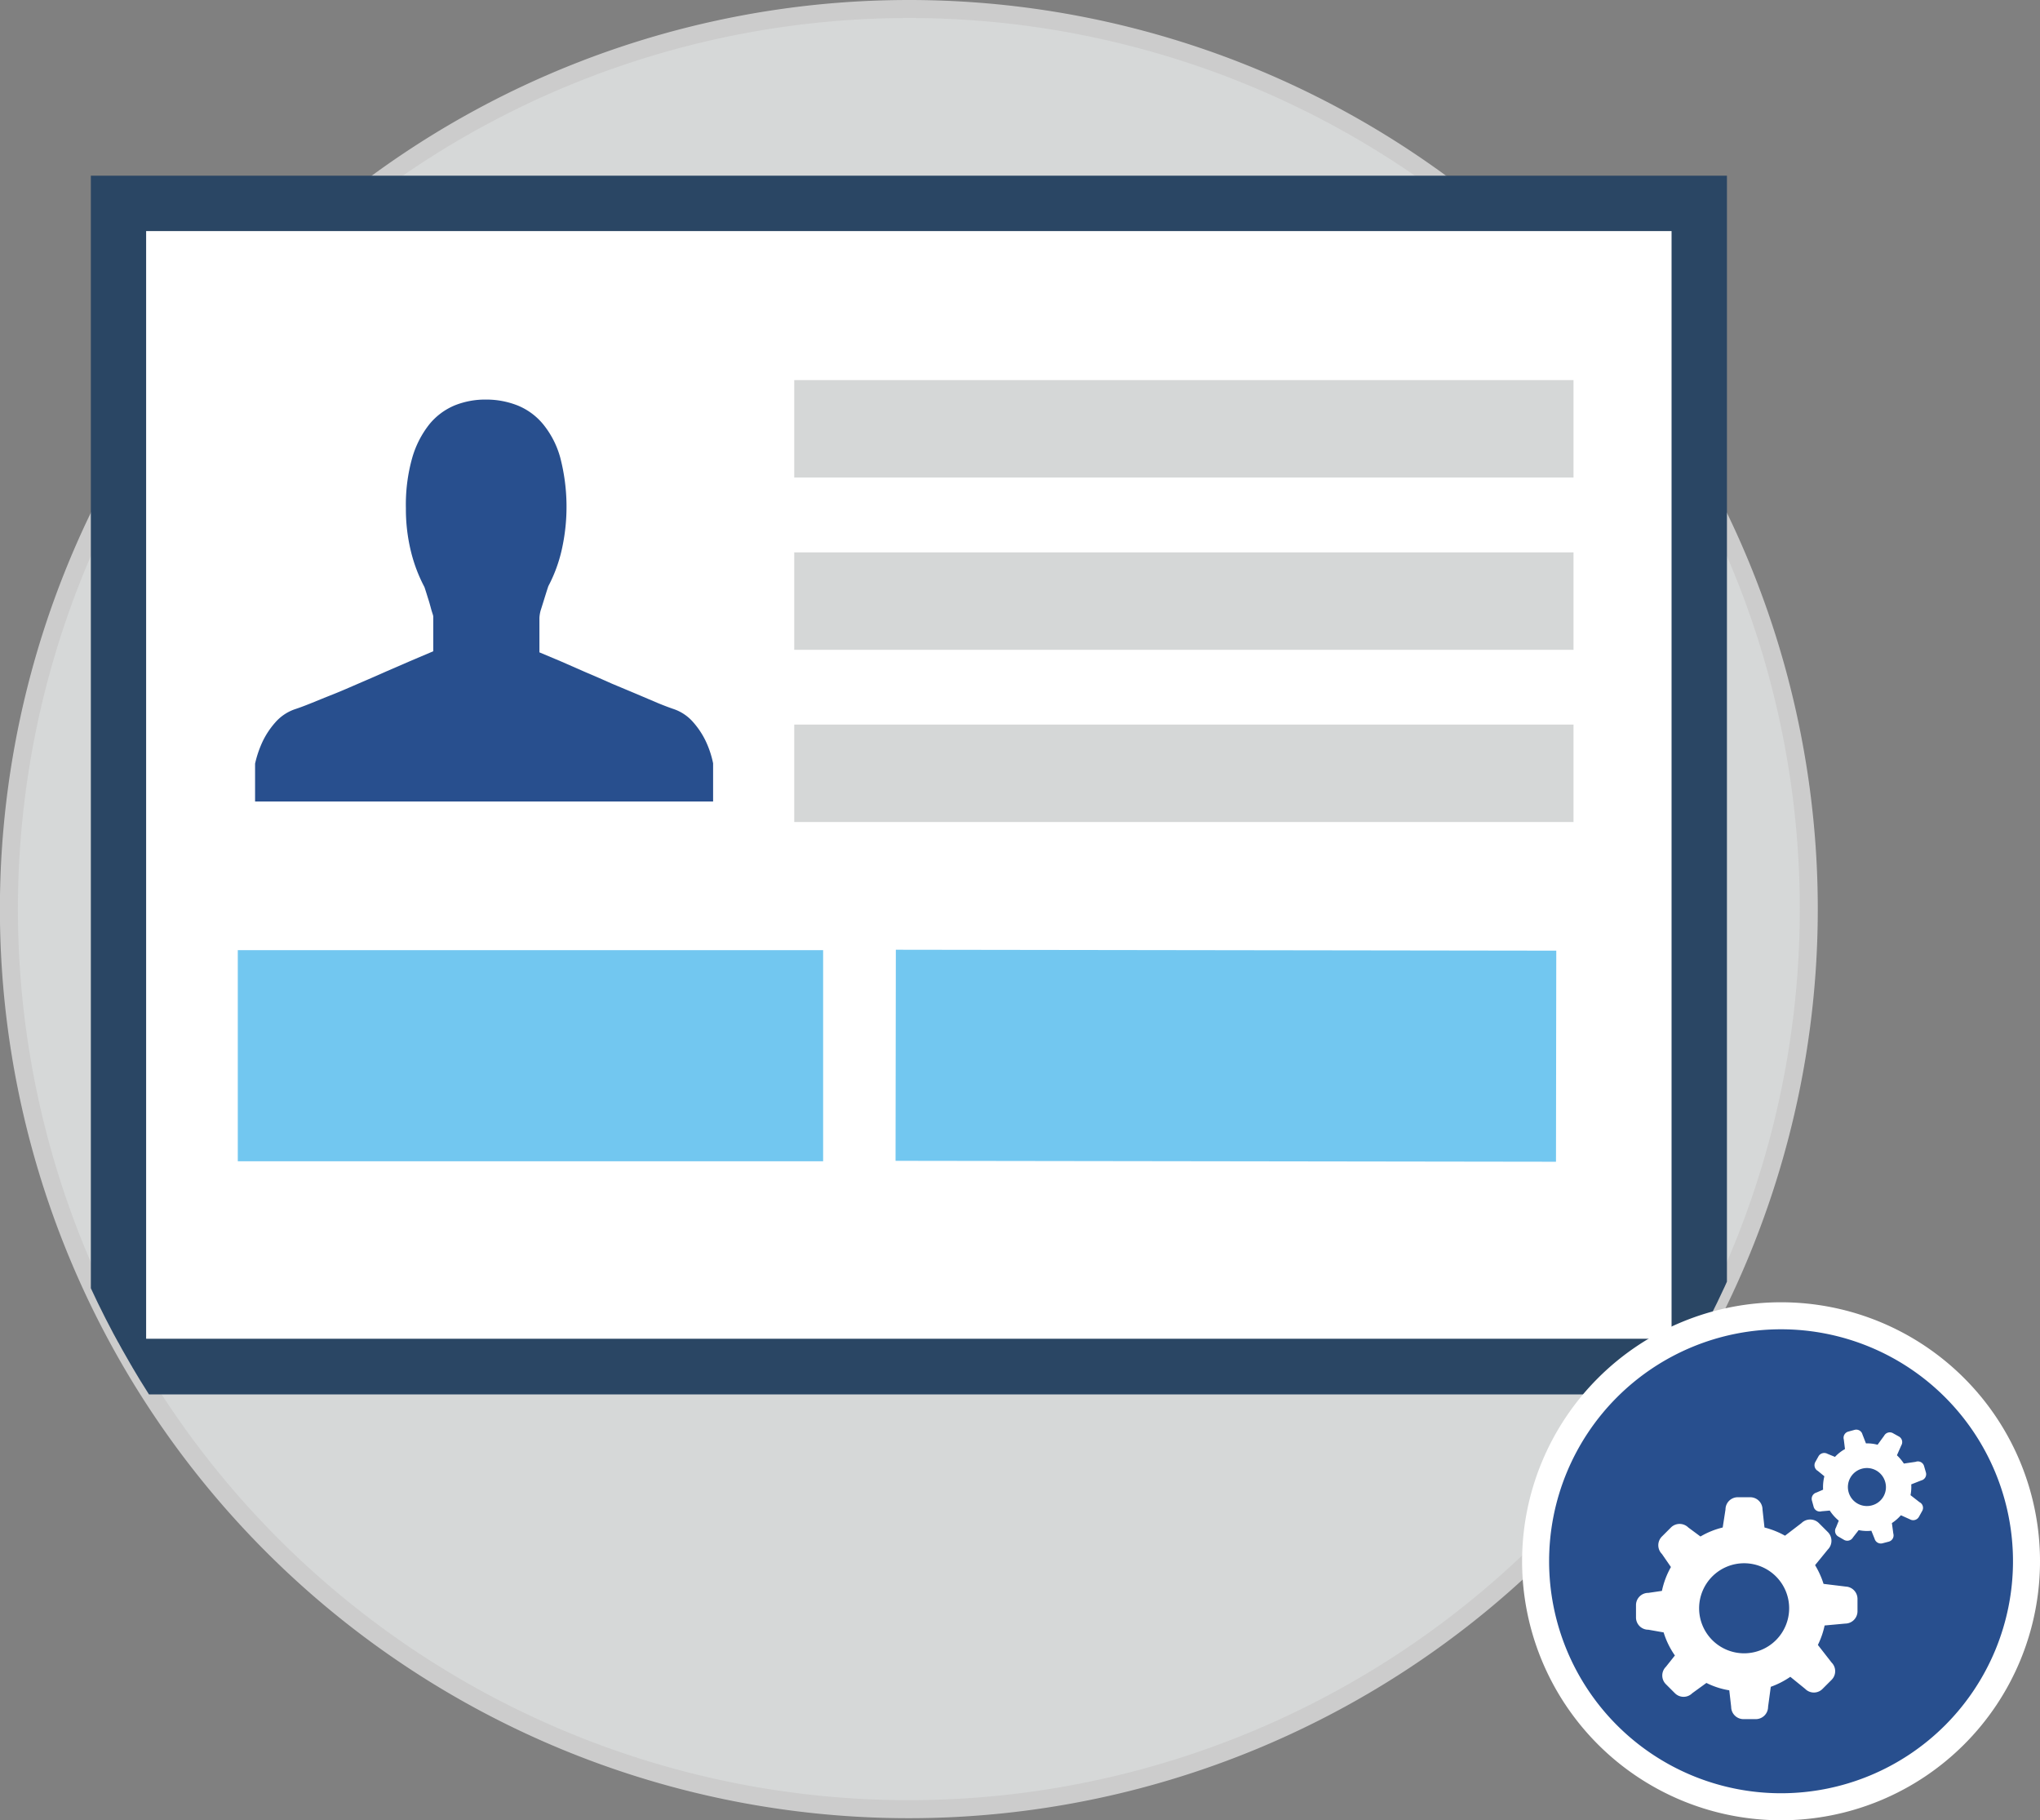
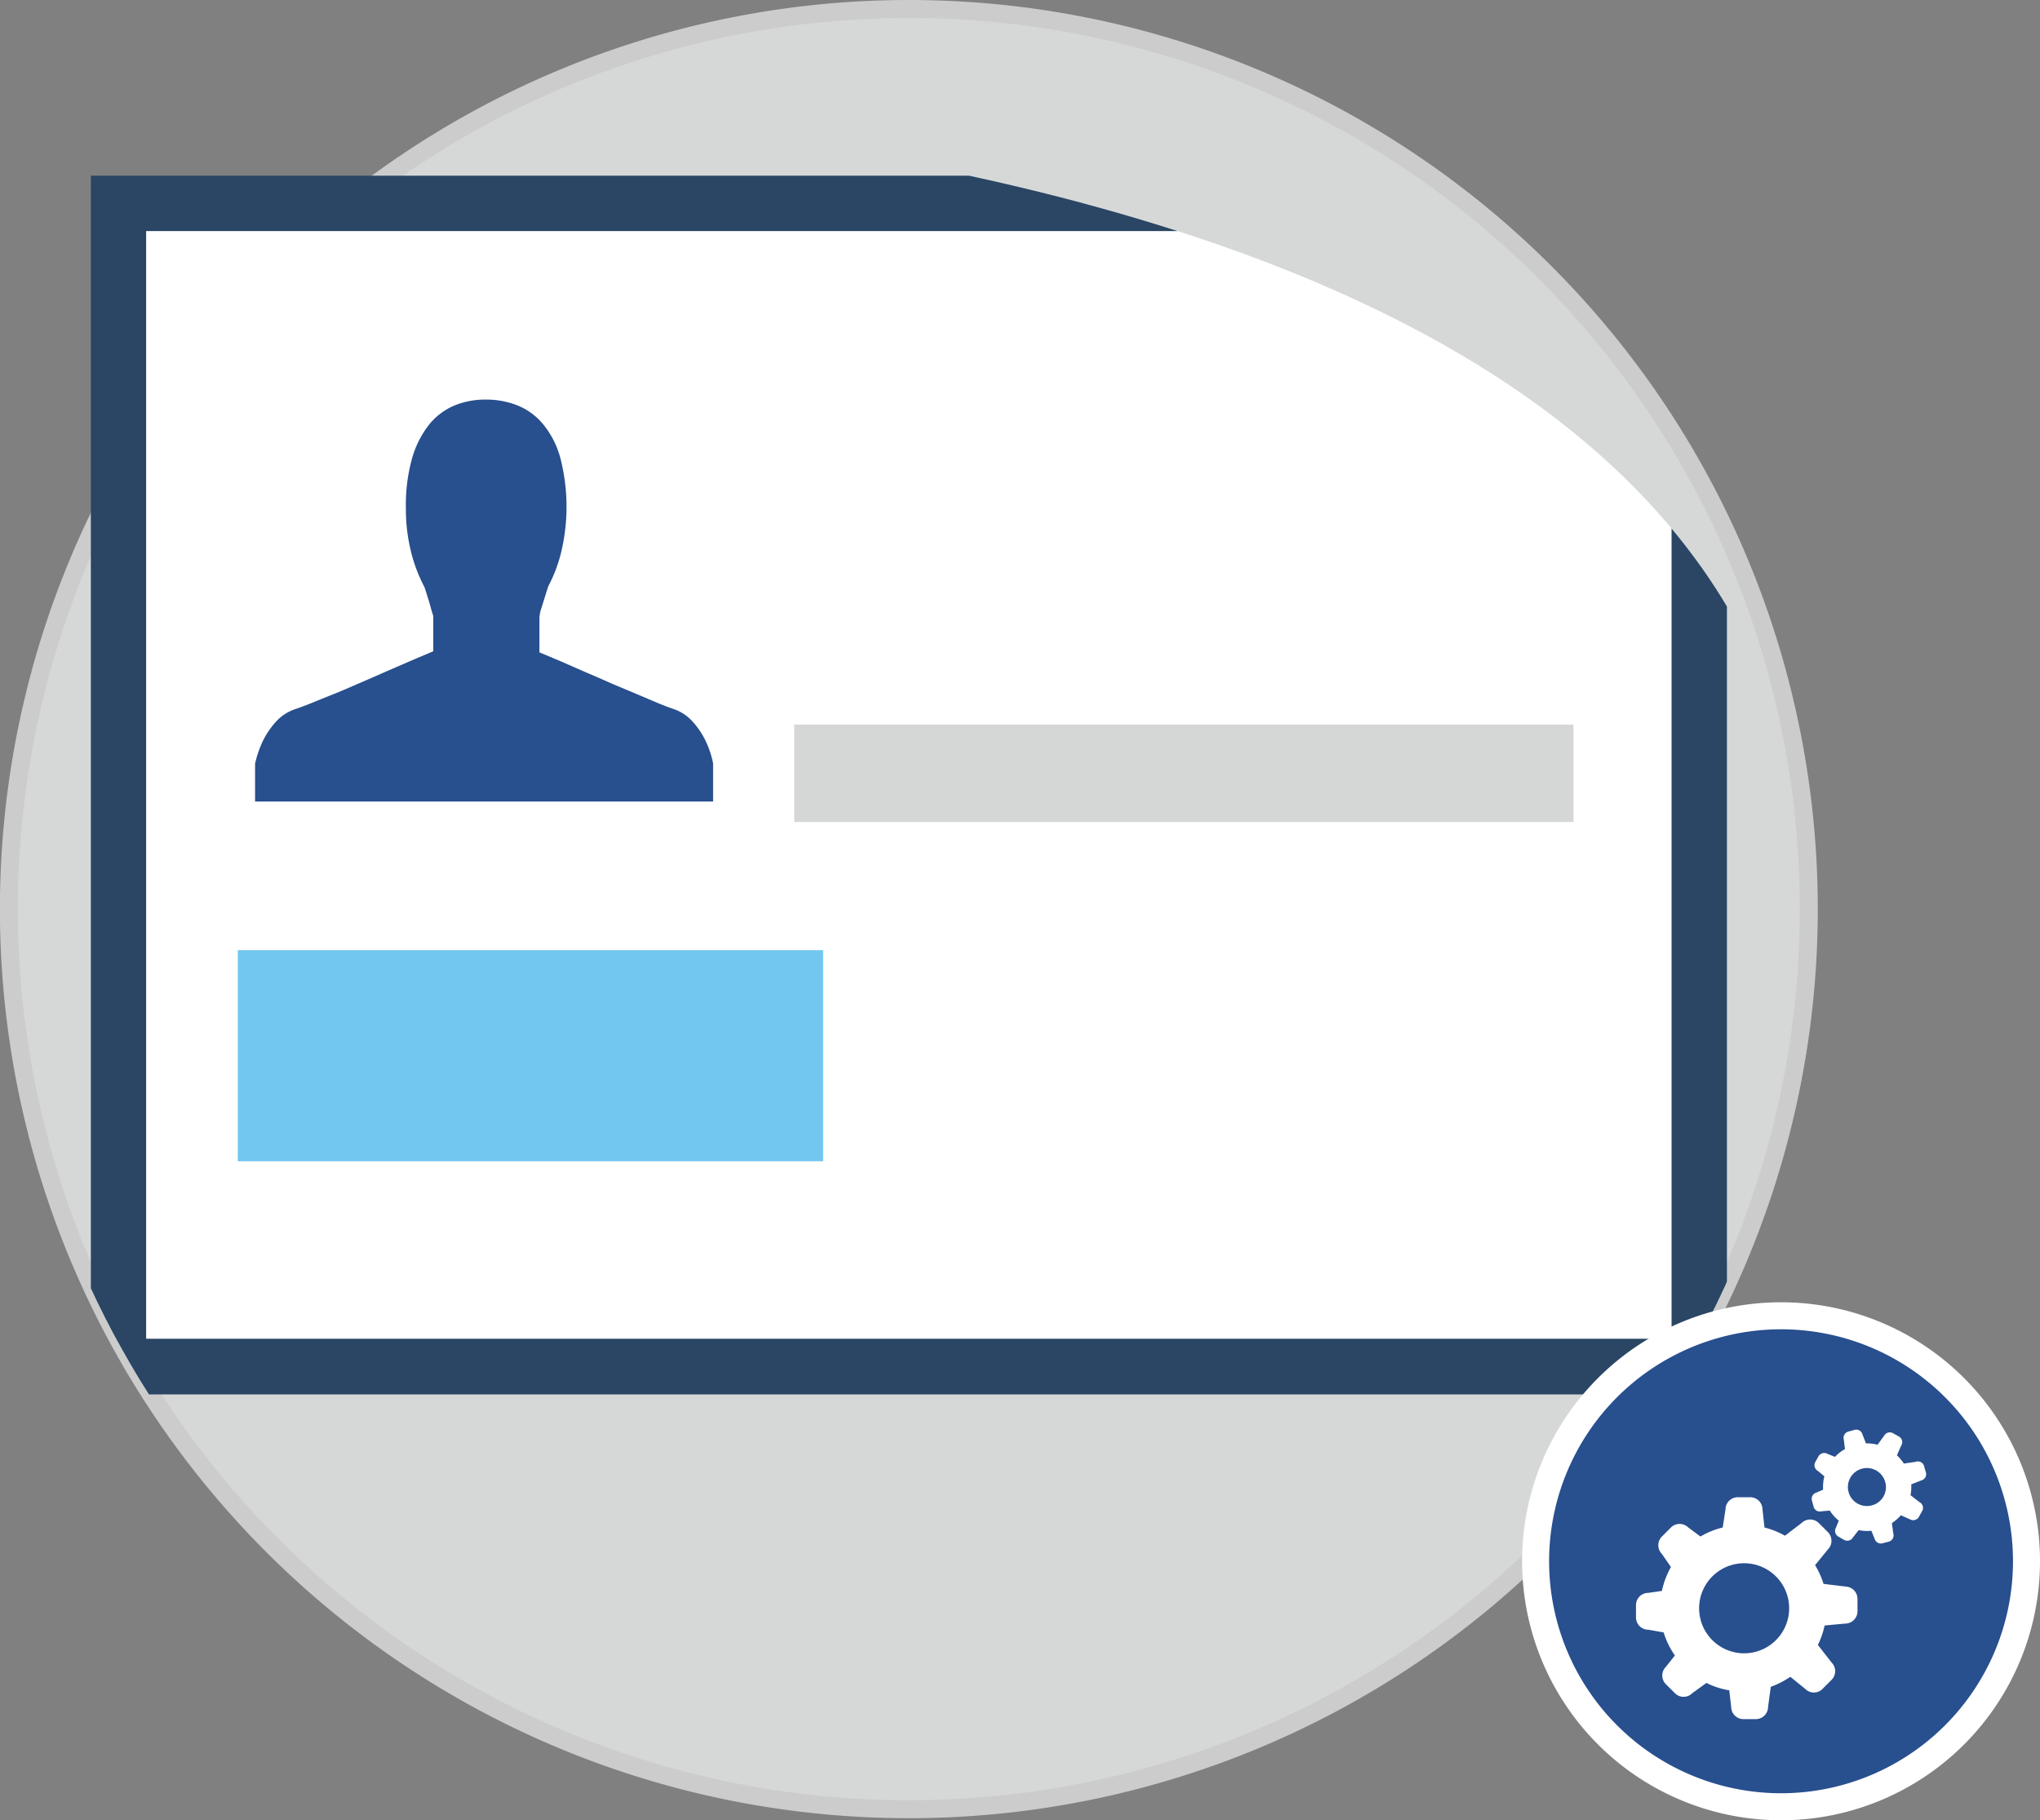
<svg xmlns="http://www.w3.org/2000/svg" viewBox="0 0 226.57 202.13">
  <rect x="0" y="0" width="226.57" height="202.13" fill="#808080" stroke="none" />
  <defs>
    <style>.cls-1{fill:none;}.cls-2{fill:#d6d8d8;stroke:#ccc;stroke-width:2px;}.cls-2,.cls-9{stroke-miterlimit:10;}.cls-3{clip-path:url(#clip-path);}.cls-4{fill:#fff;}.cls-5{fill:#2a4664;}.cls-6,.cls-9{fill:#284f8e;}.cls-7{fill:#d5d7d7;}.cls-8{fill:#72c7f0;}.cls-9{stroke:#fff;stroke-width:3px;}</style>
    <clipPath id="clip-path">
-       <path class="cls-1" d="M200.72,101.06a99.94,99.94,0,0,1-199.88,0V11.72H201.05S200.72-1,200.72,101.06Z" />
+       <path class="cls-1" d="M200.72,101.06a99.94,99.94,0,0,1-199.88,0V11.72S200.72-1,200.72,101.06Z" />
    </clipPath>
  </defs>
  <title>icon-feature-Asset 20</title>
  <g id="Layer_2" data-name="Layer 2">
    <g id="Settings">
      <path class="cls-2" d="M200.89,100.94A99.95,99.95,0,1,1,100.94,1,99.94,99.94,0,0,1,200.89,100.94Z" />
      <g class="cls-3">
        <rect class="cls-4" x="13.16" y="22.59" width="175.57" height="129.18" />
        <path class="cls-5" d="M185.65,25.66v123H16.23v-123H185.65m6.15-6.15H10.09V154.84H191.8V19.51Z" />
        <path class="cls-6" d="M59.91,68.62v3.82l2.38,1,2.76,1.21c1,.42,1.91.82,2.87,1.25l2.77,1.16,2.35,1c.7.29,1.27.5,1.7.65A5,5,0,0,1,77,80.21a9.18,9.18,0,0,1,1.34,2,10.79,10.79,0,0,1,.86,2.55V89H28.33V84.8a11.83,11.83,0,0,1,.88-2.55,9.18,9.18,0,0,1,1.34-2,5.07,5.07,0,0,1,2.19-1.49c.46-.15,1.06-.37,1.8-.67s1.57-.64,2.48-1,1.88-.79,2.9-1.23,2-.86,3-1.31l2.84-1.23,2.36-1V68.49c0-.17-.12-.44-.22-.8s-.19-.72-.31-1.09-.28-.91-.45-1.41a17.15,17.15,0,0,1-1.51-4,19.69,19.69,0,0,1-.55-4.75,19.13,19.13,0,0,1,.7-5.59,10.78,10.78,0,0,1,1.91-3.74A7.21,7.21,0,0,1,50.54,45,9.1,9.1,0,0,1,54,44.37a9.44,9.44,0,0,1,3.45.64,7.16,7.16,0,0,1,2.84,2.06,10.09,10.09,0,0,1,1.93,3.73,21.73,21.73,0,0,1,.16,10.29,16.35,16.35,0,0,1-1.48,4c-.18.54-.34,1.06-.49,1.54s-.25.81-.37,1.18A3.9,3.9,0,0,0,59.91,68.62Z" />
-         <rect class="cls-7" x="88.21" y="42.21" width="86.55" height="10.82" />
-         <rect class="cls-7" x="88.21" y="61.34" width="86.55" height="10.82" />
        <rect class="cls-7" x="88.21" y="80.46" width="86.55" height="10.82" />
        <rect class="cls-8" x="26.41" y="105.51" width="65.01" height="23.44" />
-         <rect class="cls-8" x="124.45" y="80.57" width="23.44" height="73.35" transform="translate(18.72 253.24) rotate(-89.92)" />
      </g>
      <path class="cls-9" d="M225.07,173.37a27.26,27.26,0,1,1-27.26-27.26A27.26,27.26,0,0,1,225.07,173.37Z" />
      <path class="cls-4" d="M205,176.18l-2.47-.3a9.53,9.53,0,0,0-.94-2.08l1.42-1.74a1.37,1.37,0,0,0,0-1.93l-1-1a1.37,1.37,0,0,0-1.93,0l-1.83,1.4a9.45,9.45,0,0,0-2.28-.91l-.22-2a1.36,1.36,0,0,0-1.36-1.36H193a1.36,1.36,0,0,0-1.36,1.36l-.31,2a9,9,0,0,0-2.47,1l-1.35-1a1.37,1.37,0,0,0-1.93,0l-1,1a1.37,1.37,0,0,0,0,1.94l1,1.45a9.16,9.16,0,0,0-1,2.65l-1.51.22a1.36,1.36,0,0,0-1.37,1.36v1.37a1.36,1.36,0,0,0,1.37,1.36l1.7.3a9.09,9.09,0,0,0,1.25,2.56l-1,1.26a1.36,1.36,0,0,0,0,1.93l1,1a1.36,1.36,0,0,0,1.93,0l1.57-1.14a8.79,8.79,0,0,0,2.54.82l.21,1.83a1.37,1.37,0,0,0,1.37,1.37h1.36a1.37,1.37,0,0,0,1.37-1.37l.3-2.22a9.45,9.45,0,0,0,2.17-1.11l1.65,1.34a1.35,1.35,0,0,0,1.93,0l1-1a1.36,1.36,0,0,0,0-1.93l-1.52-1.95a9.2,9.2,0,0,0,.75-2.16l2.28-.21a1.37,1.37,0,0,0,1.37-1.37v-1.36A1.37,1.37,0,0,0,205,176.18Zm-11.29,7.41a5,5,0,1,1,5-5A5,5,0,0,1,193.67,183.59Z" />
      <path class="cls-4" d="M212.75,162.33l-1.3.19a5.22,5.22,0,0,0-.77-.92l.48-1.09a.71.71,0,0,0-.27-1l-.63-.35a.71.71,0,0,0-1,.27l-.73,1a4.56,4.56,0,0,0-1.29-.15l-.39-1a.71.71,0,0,0-.88-.5l-.69.19a.71.71,0,0,0-.5.88l.13,1.06a4.5,4.5,0,0,0-1.11.87l-.83-.34a.74.74,0,0,0-1,.27l-.35.63a.73.73,0,0,0,.28,1l.72.59a5,5,0,0,0-.14,1.49l-.74.32a.72.72,0,0,0-.5.89l.19.69a.71.71,0,0,0,.88.5l.91-.08a5,5,0,0,0,1,1.12l-.31.77a.72.72,0,0,0,.27,1l.62.36a.73.73,0,0,0,1-.27l.63-.81a4.43,4.43,0,0,0,1.41.07l.36.89a.72.72,0,0,0,.89.5l.69-.18a.72.72,0,0,0,.5-.89l-.16-1.17a4.91,4.91,0,0,0,1-.87l1,.45a.73.73,0,0,0,1-.27l.35-.63a.7.7,0,0,0-.28-1l-1-.78a4.85,4.85,0,0,0,.08-1.2l1.12-.44a.71.71,0,0,0,.51-.88l-.2-.69A.71.71,0,0,0,212.75,162.33Zm-4.84,4.83a2.11,2.11,0,1,1,1.47-2.59A2.09,2.09,0,0,1,207.91,167.16Z" />
    </g>
  </g>
</svg>